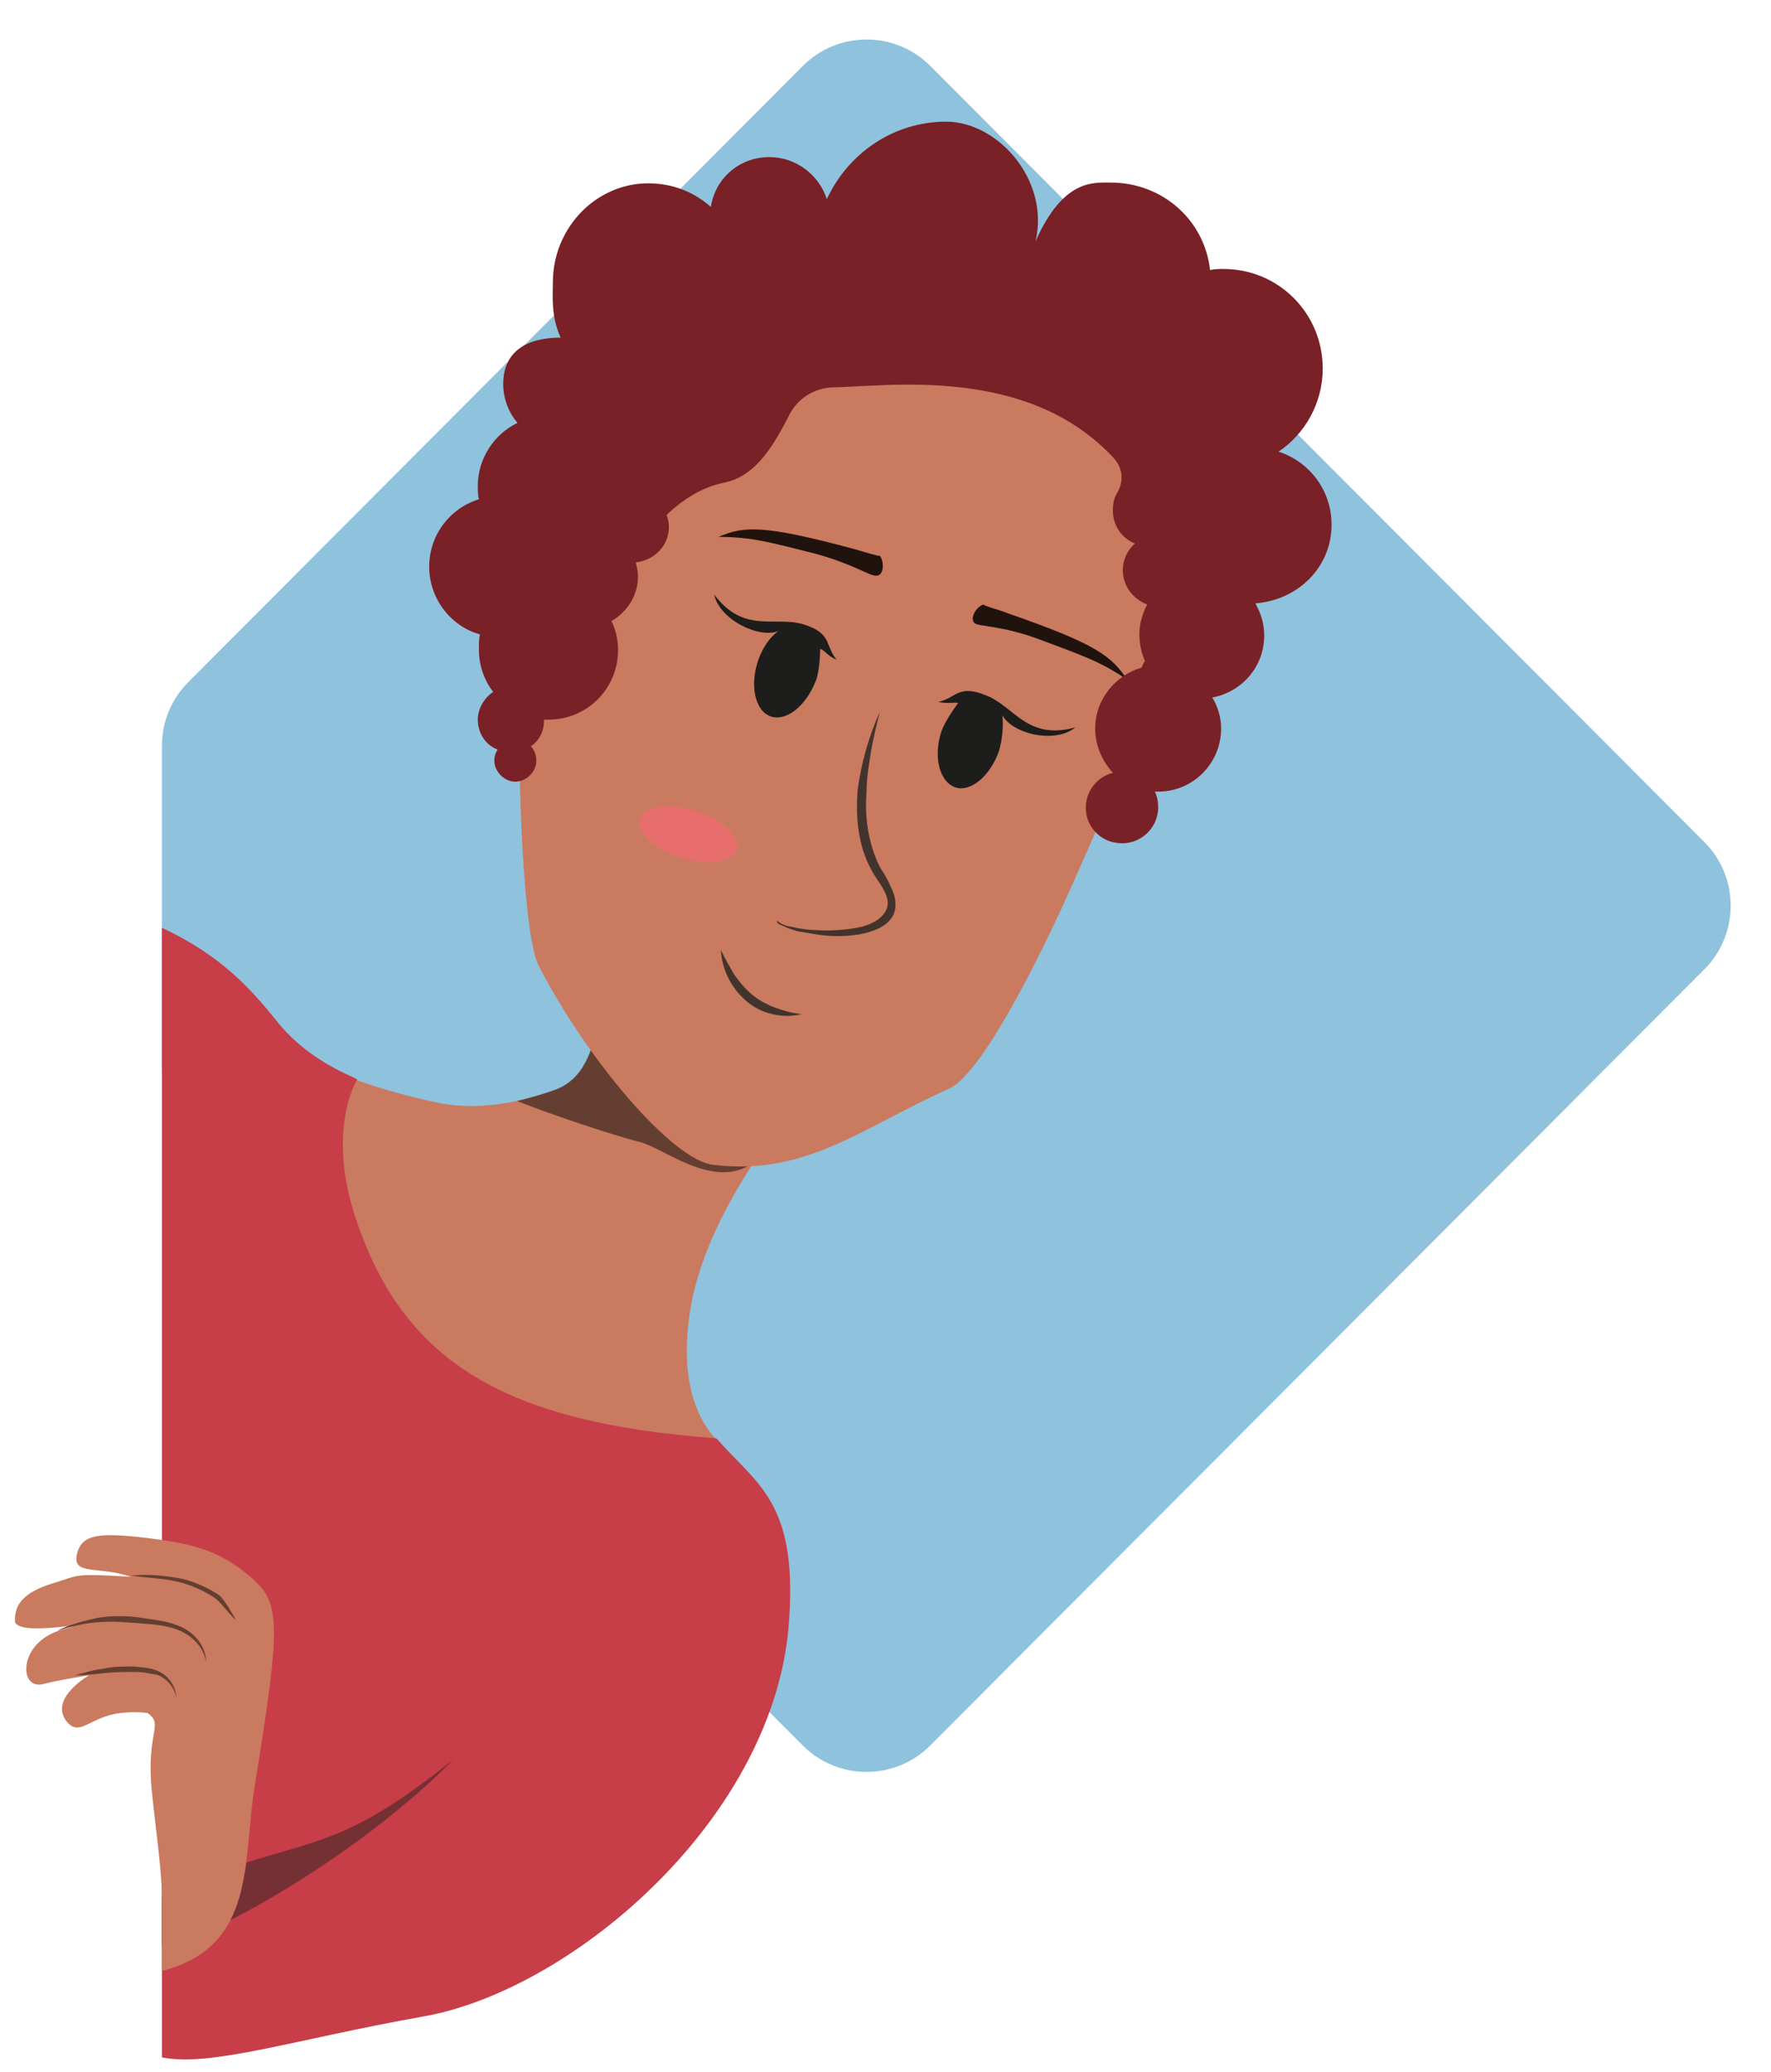
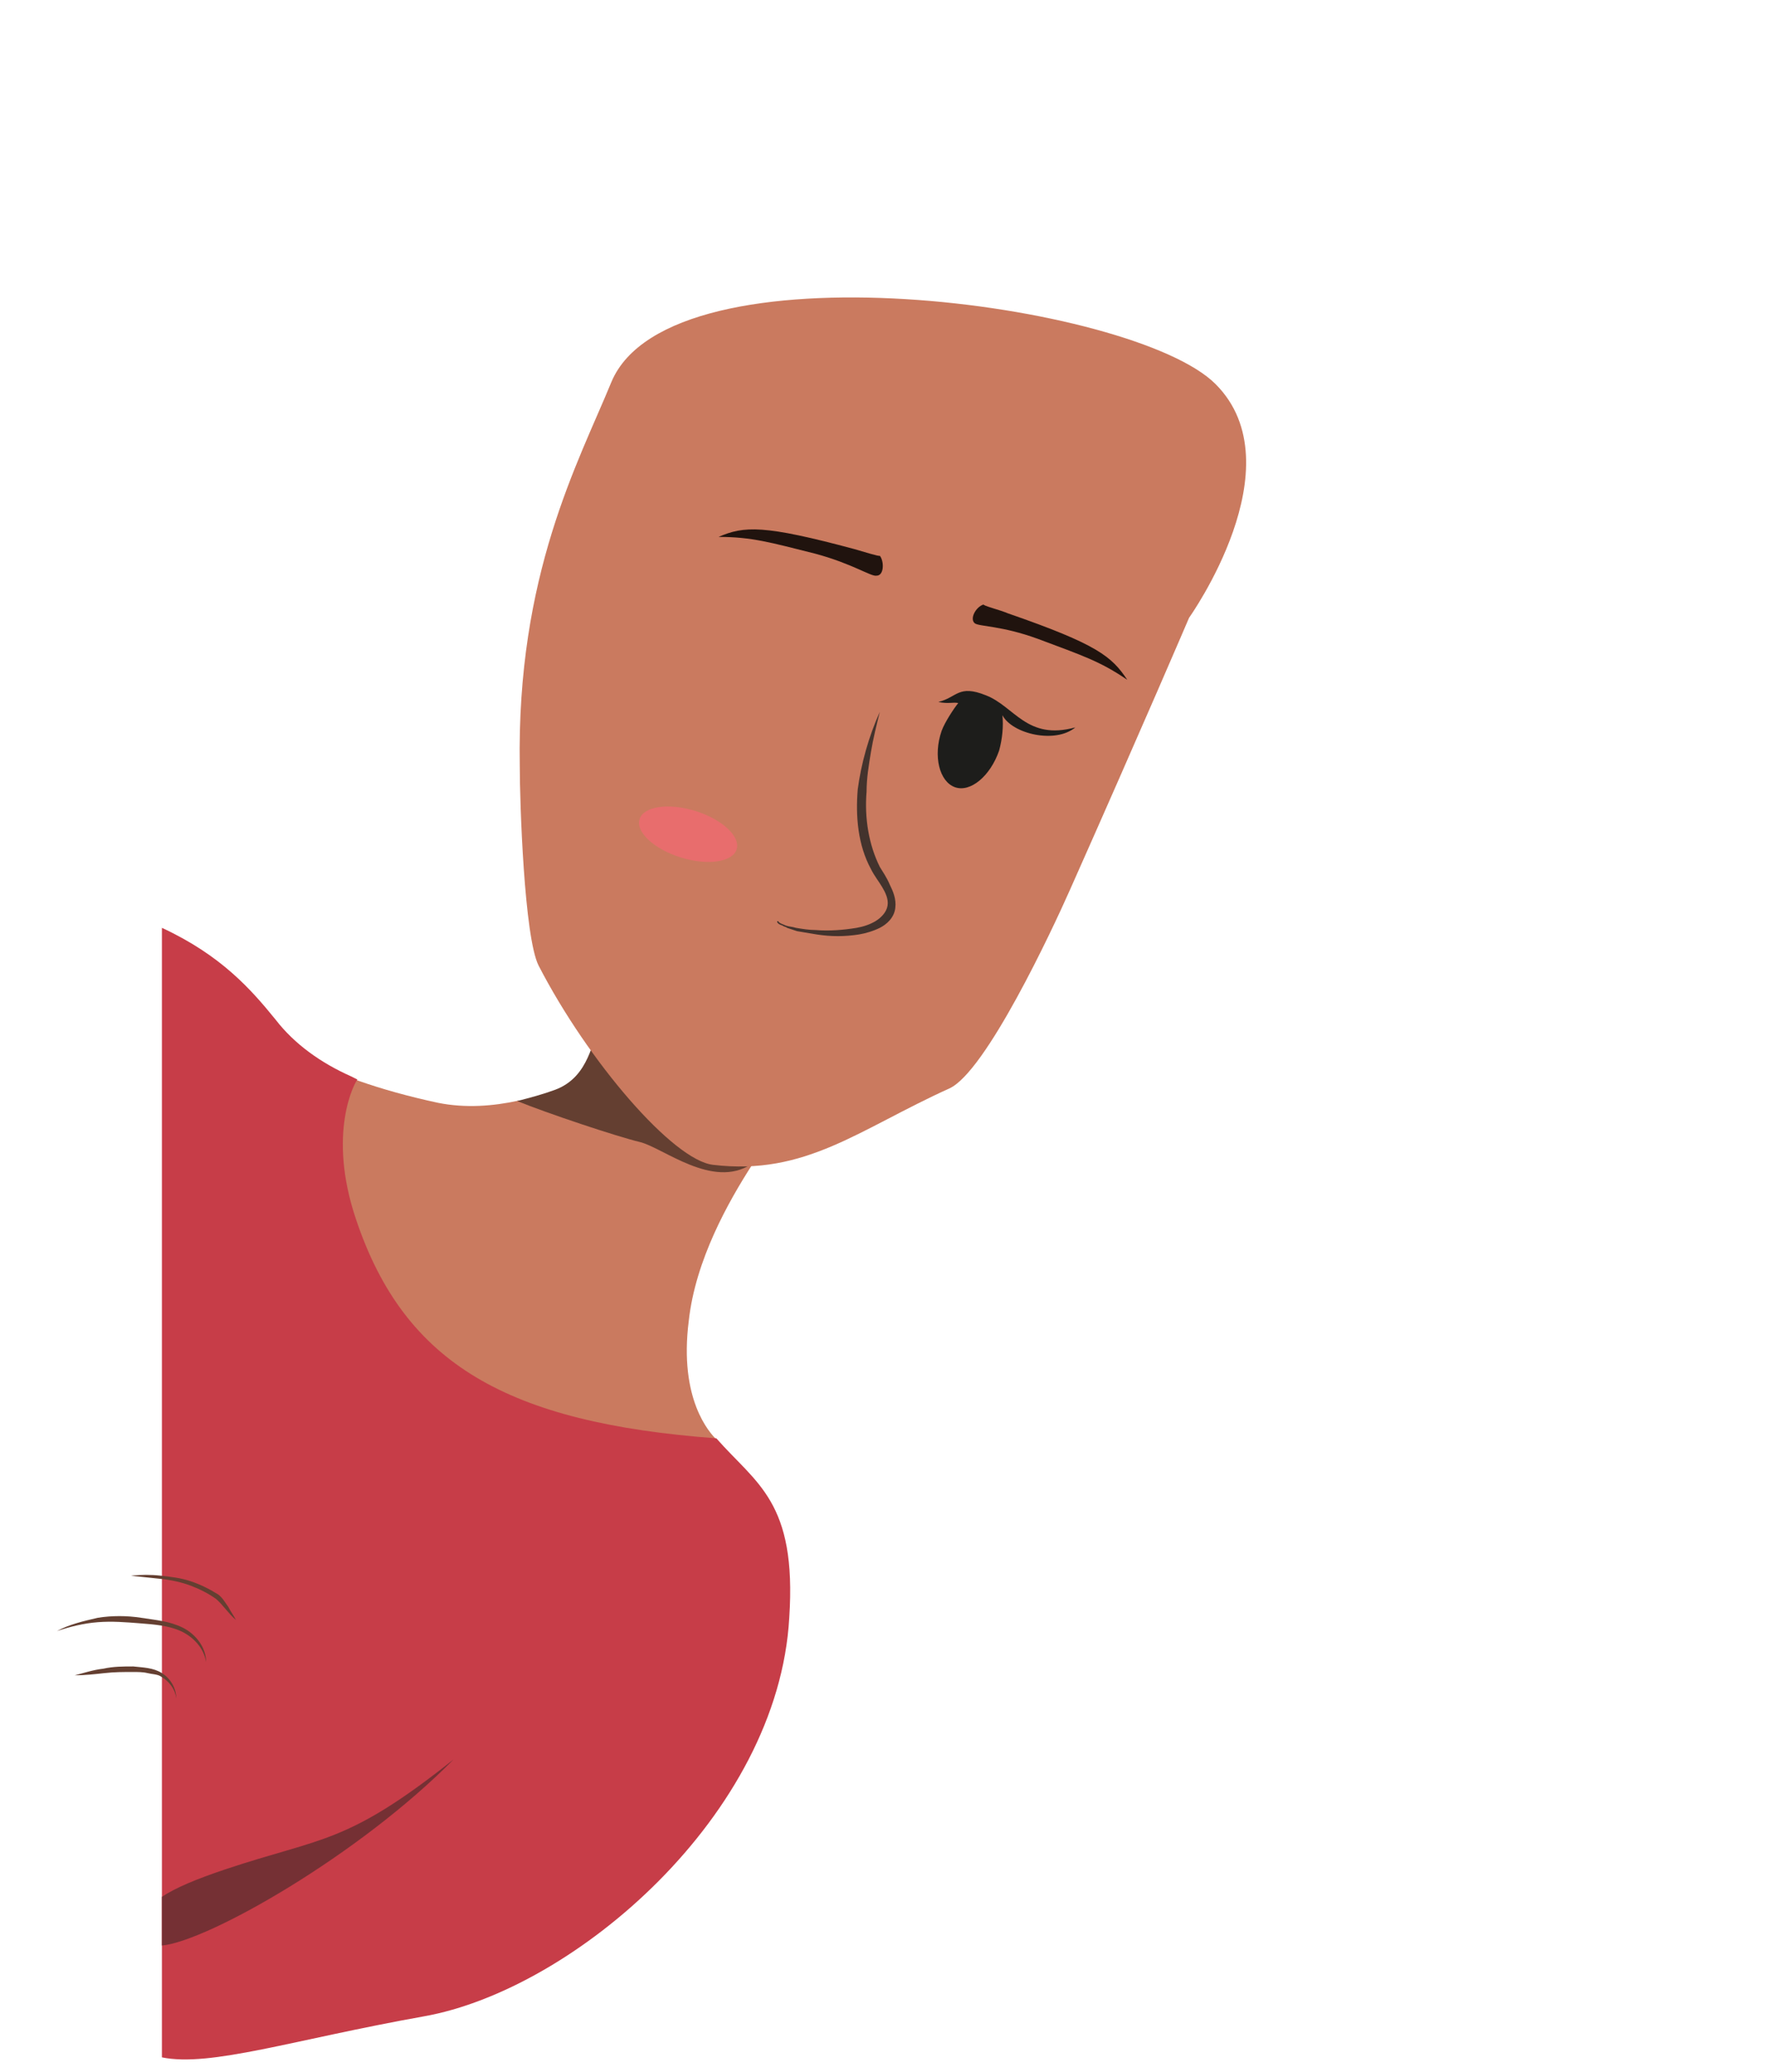
<svg xmlns="http://www.w3.org/2000/svg" width="118" height="138" viewBox="0 0 118 138" fill="none">
-   <path d="M61.986 4.394C59.642 2.044 55.836 2.044 53.491 4.394L12.54 45.441C11.418 46.565 10.788 48.089 10.788 49.678V71.046C10.788 72.637 11.42 74.162 12.544 75.287L53.491 116.266C55.836 118.612 59.64 118.611 61.983 116.262L113.561 64.564C115.897 62.222 115.897 58.431 113.561 56.089L61.986 4.394Z" fill="#8FC2DD" />
  <path d="M42.064 69.916C42.064 69.916 41.99 69.99 41.843 70.064L43.977 70.875L42.064 69.916Z" fill="#CA7A5F" />
  <path d="M41.989 75.597C41.843 75.597 41.769 75.523 41.622 75.523C41.696 75.523 41.843 75.523 41.989 75.597Z" fill="#CA7A5F" />
  <path d="M42.726 75.744C42.579 75.744 42.432 75.67 42.285 75.67C42.505 75.67 42.652 75.744 42.726 75.744Z" fill="#CA7A5F" />
  <path d="M50.159 77.514C47.657 77.145 45.817 76.334 43.389 75.891C43.168 75.891 42.947 75.817 42.726 75.743C42.579 75.743 42.432 75.67 42.285 75.67C42.137 75.67 42.064 75.596 41.917 75.596C41.77 75.596 41.696 75.522 41.549 75.522C39.415 75.006 36.545 74.121 34.558 73.309C32.865 73.678 31.025 73.826 29.186 73.457C25.064 72.572 22.268 71.465 20.575 70.58C20.428 70.728 18.073 75.596 19.987 81.349C23.225 90.938 4.091 94.405 14.467 101.191C17.043 99.569 33.895 94.848 47.73 95.88C47.289 95.438 45.228 93.225 45.891 87.988C46.332 83.931 48.54 80.022 50.159 77.514Z" fill="#CA7A5F" />
  <path d="M42.358 75.671C42.211 75.671 42.137 75.598 41.99 75.598C42.064 75.598 42.211 75.671 42.358 75.671Z" fill="#CA7A5F" />
  <path d="M43.95 70.976L39.976 68.689C39.387 69.058 39.387 71.714 36.959 72.599C36.149 72.894 35.34 73.115 34.456 73.337C36.444 74.148 41.08 75.697 42.625 76.066C44.17 76.434 47.482 79.237 50.058 77.541C51.162 75.918 51.971 74.885 51.971 74.885L43.95 70.976Z" fill="#643F31" />
  <path d="M79.227 41.149C79.227 41.149 76.137 48.377 71.28 59.294C70.102 61.95 65.687 71.391 63.258 72.498C57.224 75.227 53.691 78.325 47.51 77.587C44.861 77.292 39.194 70.727 35.883 64.31C34.926 62.392 34.632 53.467 34.632 51.033C34.411 38.272 38.532 30.822 40.74 25.437C44.714 15.996 75.548 20.126 80.994 25.585C86.439 31.043 79.227 41.149 79.227 41.149Z" fill="#CA7A5F" />
  <path d="M49.082 56.569C49.346 55.712 48.112 54.57 46.326 54.016C44.539 53.463 42.877 53.709 42.613 54.565C42.349 55.421 43.583 56.564 45.369 57.117C47.156 57.671 48.818 57.425 49.082 56.569Z" fill="#E86D6D" />
  <path d="M56.93 36.575C50.895 34.952 49.571 35.026 47.878 35.763C50.086 35.763 51.337 36.132 54.28 36.87C56.782 37.534 58.033 38.419 58.401 38.345C58.916 38.345 58.916 37.386 58.622 37.017C58.622 37.091 57.445 36.722 56.93 36.575Z" fill="#20130E" />
-   <path d="M48.025 63.277C48.319 63.867 48.614 64.384 48.908 64.9C49.276 65.416 49.644 65.859 50.085 66.228C50.527 66.597 51.042 66.892 51.631 67.113C52.22 67.334 52.808 67.482 53.397 67.556C52.808 67.703 52.146 67.703 51.484 67.556C50.821 67.408 50.233 67.113 49.718 66.67C48.687 65.785 48.099 64.531 48.025 63.277Z" fill="#43332D" />
  <path d="M58.622 47.418C58.401 48.303 58.181 49.188 58.033 50.073C57.886 50.959 57.739 51.844 57.739 52.729C57.592 54.499 57.886 56.269 58.622 57.745C58.843 58.114 59.064 58.408 59.285 58.925C59.505 59.367 59.726 59.884 59.653 60.474C59.579 61.138 59.064 61.58 58.622 61.802C58.181 62.023 57.666 62.17 57.224 62.244C56.267 62.392 55.384 62.392 54.428 62.244C53.986 62.17 53.544 62.097 53.103 62.023C52.882 61.949 52.661 61.875 52.441 61.802C52.367 61.728 52.22 61.728 52.146 61.654C51.925 61.58 51.778 61.507 51.778 61.359H51.852C51.925 61.507 52.22 61.58 52.367 61.654C52.588 61.728 52.809 61.728 53.029 61.802C53.471 61.875 53.912 61.949 54.354 61.949C55.237 62.023 56.194 61.949 57.077 61.802C57.518 61.728 57.96 61.58 58.328 61.359C58.696 61.138 59.064 60.769 59.137 60.326C59.211 59.884 58.99 59.441 58.769 59.072C58.549 58.704 58.254 58.335 58.033 57.892C57.15 56.269 57.003 54.352 57.15 52.581C57.371 50.885 57.886 49.041 58.622 47.418Z" fill="#43332D" />
  <path d="M47.73 95.805C33.822 94.772 26.978 90.863 23.74 81.274C21.753 75.447 23.666 72.054 23.814 71.906C23.814 71.906 23.666 71.832 23.372 71.685C21.385 70.8 19.619 69.546 18.368 67.923C16.749 65.931 14.762 63.645 10.788 61.801V83.561V103.181V137.038C14.026 137.702 19.545 135.858 28.229 134.309C38.237 132.539 51.852 120.884 52.587 107.755C53.103 100.01 50.38 98.829 47.73 95.805Z" fill="#C73D48" />
  <path d="M30.216 117.197C23.078 122.877 21.459 122.361 15.056 124.5C13.069 125.164 11.671 125.754 10.788 126.344V129.589C13.879 129.294 23.961 123.541 30.216 117.197Z" fill="#753034" />
-   <path d="M10.788 131.286C17.117 129.663 16.16 123.91 16.97 118.968C18.809 107.682 18.662 106.723 16.602 104.953C14.468 103.183 12.701 102.814 9.831 102.445C6.667 102.076 5.416 102.15 5.122 103.551C4.827 104.953 6.52 104.289 8.728 105.027C4.827 104.805 5.416 104.879 3.503 105.469C1.589 106.059 0.927 106.871 1.001 108.051C1.442 109.084 6.961 107.756 4.091 108.567C1.221 109.379 1.221 112.55 2.84 112.182C3.944 111.887 5.931 111.592 5.931 111.592C5.931 111.592 3.208 113.141 4.459 114.69C5.342 115.722 6.005 114.321 8.065 114.099C8.654 114.026 9.243 114.026 9.831 114.099C10.862 114.837 9.905 115.206 10.052 118.451C10.126 120.148 10.788 124.279 10.788 126.344C10.788 129.663 10.788 129.663 10.788 131.286Z" fill="#CA7A5F" />
  <path d="M4.975 111.59C5.563 111.443 6.226 111.221 6.888 111.148C7.55 111 8.213 111 8.875 111C9.537 111.074 10.2 111.074 10.788 111.443C11.377 111.811 11.745 112.475 11.745 113.139C11.671 112.475 11.23 111.959 10.715 111.664C10.494 111.516 10.126 111.516 9.832 111.443C9.537 111.369 9.169 111.369 8.875 111.369C8.213 111.369 7.624 111.369 6.962 111.443C6.299 111.516 5.637 111.59 4.975 111.59Z" fill="#643F31" />
  <path d="M3.797 108.642C4.606 108.2 5.563 107.978 6.52 107.757C7.476 107.61 8.433 107.61 9.39 107.757C10.346 107.905 11.303 107.978 12.186 108.421C13.069 108.864 13.732 109.749 13.732 110.708C13.584 109.749 12.848 109.011 12.039 108.642C11.229 108.273 10.273 108.2 9.316 108.126C8.359 108.052 7.476 107.978 6.52 108.052C5.563 108.126 4.68 108.347 3.797 108.642Z" fill="#643F31" />
  <path d="M8.728 104.954C9.39 104.88 10.053 104.88 10.715 104.954C11.377 105.028 12.04 105.101 12.702 105.323C13.364 105.544 13.953 105.839 14.542 106.208C14.836 106.429 14.983 106.724 15.204 107.019C15.351 107.314 15.572 107.609 15.719 107.904C15.204 107.462 14.836 106.872 14.395 106.503C13.879 106.134 13.291 105.839 12.702 105.618C12.113 105.396 11.451 105.249 10.789 105.175C10.053 105.101 9.39 105.028 8.728 104.954Z" fill="#643F31" />
-   <path d="M50.527 43.952C49.938 45.648 50.306 47.345 51.337 47.714C52.367 48.082 53.691 47.05 54.354 45.353C54.575 44.837 54.648 43.657 54.648 43.214C55.016 43.361 55.09 43.657 55.752 43.952C54.943 42.993 55.458 42.181 53.544 41.591C51.631 41.001 49.57 42.255 47.584 39.6C47.951 41.296 50.601 42.55 51.852 42.034C51.263 42.476 50.822 43.14 50.527 43.952Z" fill="#1D1D1B" />
  <path d="M67.158 40.854C73.119 42.919 74.076 43.73 75.106 45.279C73.266 44.026 72.089 43.657 69.145 42.55C66.717 41.665 65.245 41.739 64.951 41.518C64.583 41.223 65.024 40.411 65.539 40.264C65.466 40.337 66.643 40.633 67.158 40.854Z" fill="#20130E" />
-   <path d="M88.721 34.953C88.721 32.666 87.249 30.748 85.188 30.085C86.954 28.904 88.132 26.839 88.132 24.552C88.132 20.864 85.188 17.914 81.509 17.914C81.214 17.914 80.92 17.914 80.626 17.988C80.258 14.668 77.461 12.16 74.002 12.16C72.825 12.16 70.838 11.939 68.998 16.07C69.955 12.013 66.496 8.104 63.038 8.104C59.505 8.104 56.488 10.243 55.09 13.267C54.575 11.644 53.029 10.464 51.263 10.464C49.276 10.464 47.657 11.865 47.363 13.783C46.112 12.677 44.493 12.087 42.653 12.234C39.415 12.529 36.913 15.332 36.839 18.651C36.839 19.758 36.692 21.012 37.354 22.487C35.147 22.487 33.528 23.372 33.528 25.585C33.528 26.544 33.896 27.503 34.484 28.167C32.939 28.904 31.835 30.527 31.835 32.371C31.835 32.666 31.835 32.961 31.909 33.256C29.995 33.846 28.597 35.617 28.597 37.756C28.597 39.895 30.069 41.739 31.982 42.255C31.909 42.477 31.909 42.846 31.909 43.288C31.909 44.321 32.277 45.353 32.865 46.091C32.277 46.46 31.835 47.197 31.835 47.935C31.835 48.82 32.35 49.632 33.16 49.927C33.013 50.148 32.939 50.369 32.939 50.664C32.939 51.402 33.601 52.066 34.337 52.066C35.073 52.066 35.735 51.402 35.735 50.664C35.735 50.295 35.588 49.927 35.367 49.705C35.956 49.337 36.251 48.673 36.251 47.935C36.324 47.935 36.471 47.935 36.545 47.935C39.121 47.935 41.181 45.87 41.181 43.288C41.181 42.624 41.034 41.96 40.74 41.37C41.77 40.78 42.506 39.674 42.506 38.42C42.506 38.051 42.432 37.756 42.359 37.461C43.61 37.313 44.566 36.354 44.566 35.1C44.566 34.805 44.493 34.51 44.419 34.289C45.523 33.256 46.774 32.445 48.246 32.15C50.453 31.707 51.631 29.495 52.661 27.503C53.25 26.47 54.28 25.88 55.384 25.806C59.284 25.733 68.483 24.331 74.223 30.527C74.812 31.191 74.886 32.076 74.444 32.814C74.223 33.183 74.15 33.551 74.15 33.994C74.15 35.027 74.738 35.838 75.621 36.207C75.106 36.65 74.812 37.313 74.812 37.977C74.812 39.01 75.474 39.895 76.431 40.264C76.137 40.854 75.916 41.518 75.916 42.255C75.916 42.919 76.063 43.509 76.284 44.026C76.21 44.173 76.137 44.247 76.063 44.468C74.297 44.985 72.972 46.607 72.972 48.525C72.972 49.632 73.414 50.664 74.15 51.476C72.972 51.771 72.163 52.951 72.383 54.205C72.531 55.164 73.34 55.975 74.297 56.123C75.842 56.418 77.167 55.238 77.167 53.762C77.167 53.394 77.093 53.025 76.946 52.73C77.02 52.73 77.093 52.73 77.167 52.73C79.522 52.73 81.362 50.812 81.362 48.525C81.362 47.788 81.141 47.05 80.773 46.46C82.76 46.091 84.232 44.395 84.232 42.329C84.232 41.518 84.011 40.854 83.643 40.19C86.513 39.969 88.721 37.756 88.721 34.953Z" fill="#7A2027" />
  <path d="M66.569 50C65.981 51.697 64.656 52.803 63.626 52.434C62.596 52.065 62.154 50.369 62.743 48.672C62.964 48.082 63.552 47.197 63.847 46.828C63.479 46.755 63.184 46.902 62.522 46.755C63.773 46.459 63.847 45.574 65.686 46.312C67.6 47.05 68.409 49.336 71.647 48.451C70.323 49.557 67.453 48.894 66.79 47.64C66.864 48.377 66.79 49.189 66.569 50Z" fill="#1D1D1B" />
</svg>